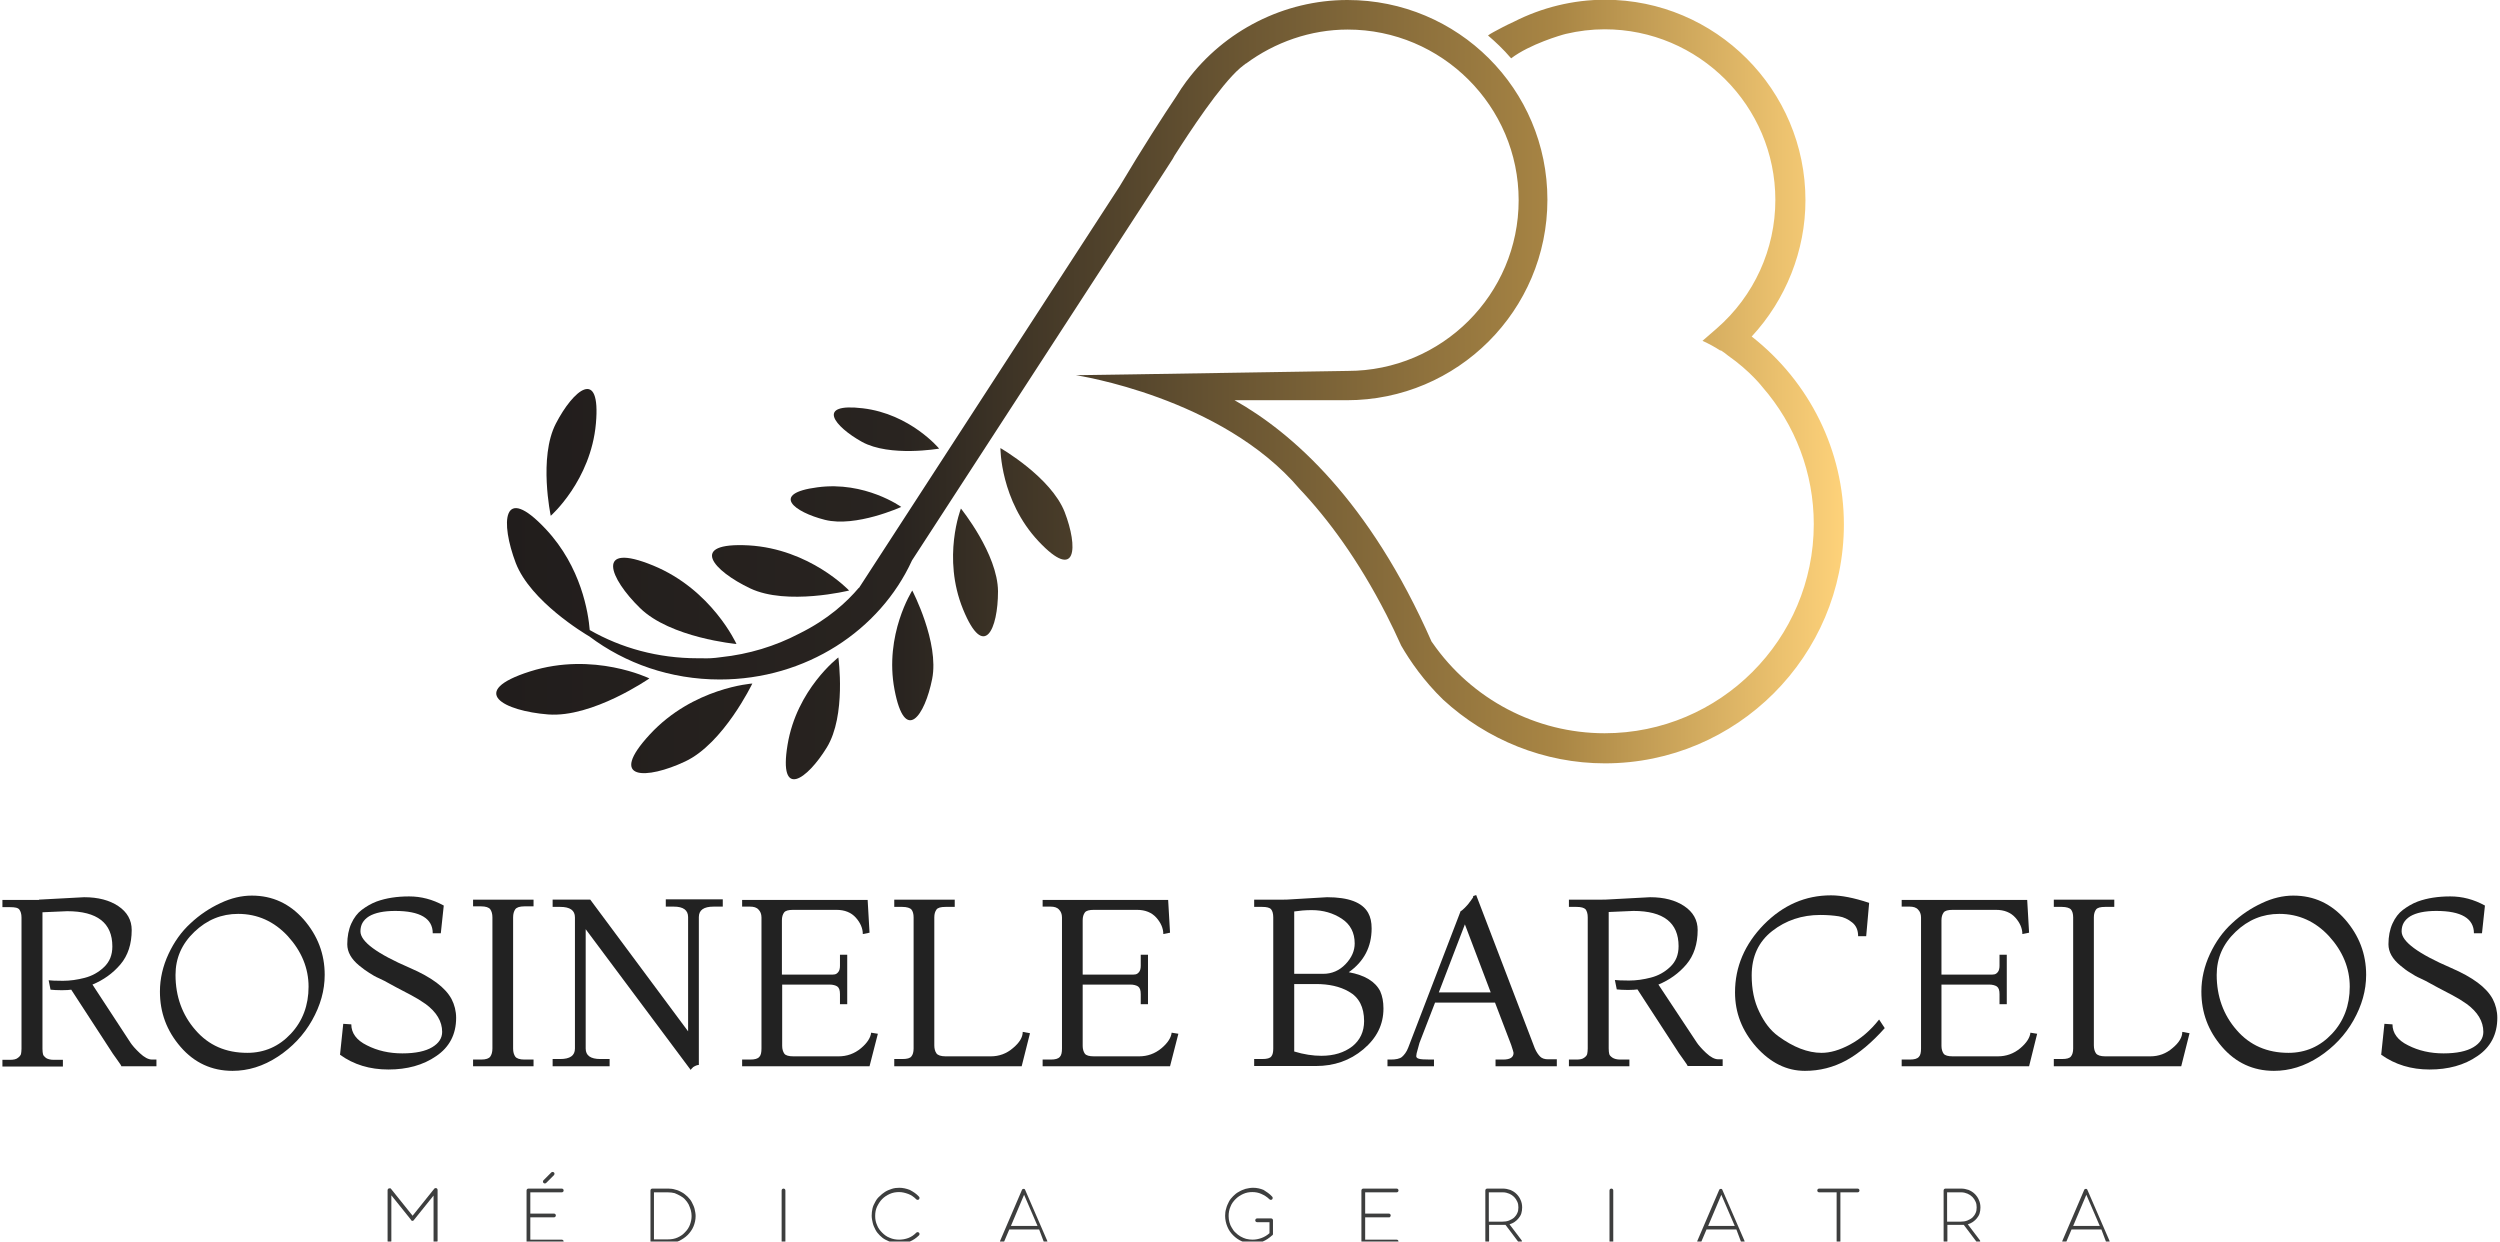
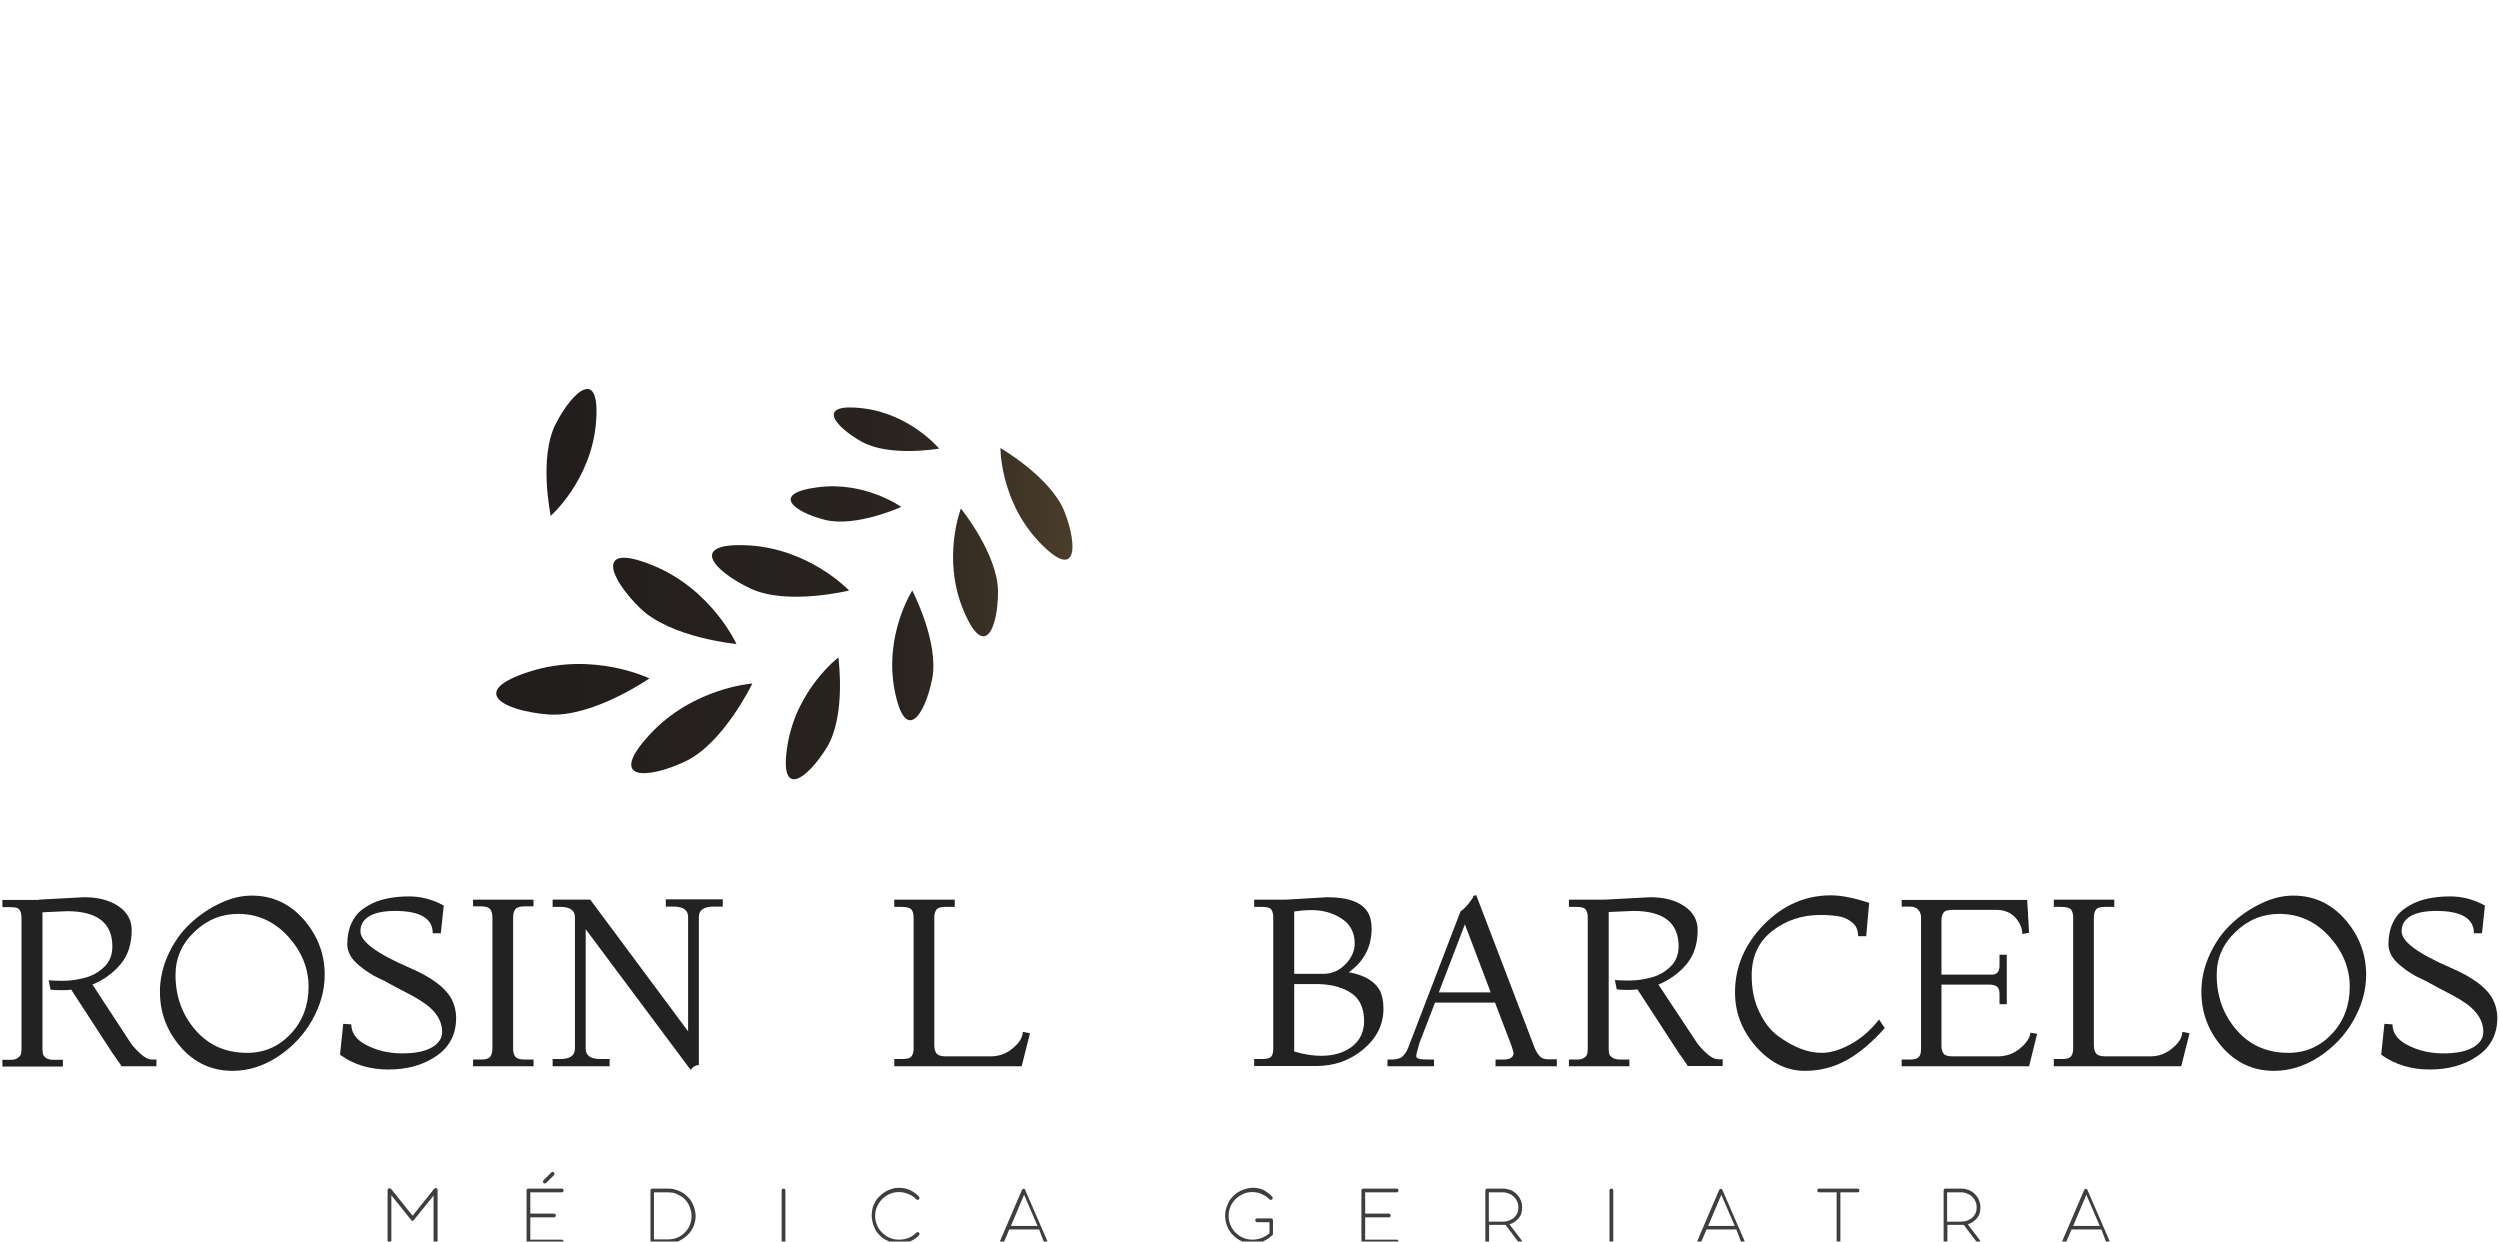
<svg xmlns="http://www.w3.org/2000/svg" version="1.1" id="Camada_1" x="0px" y="0px" viewBox="0 0 930.1 461.9" style="enable-background:new 0 0 930.1 461.9;" xml:space="preserve">
  <style type="text/css">
	.st0{fill:url(#SVGID_1_);}
	.st1{fill:url(#SVGID_2_);}
	.st2{fill:url(#SVGID_3_);}
	.st3{fill:url(#SVGID_4_);}
	.st4{fill:url(#SVGID_5_);}
	.st5{fill:url(#SVGID_6_);}
	.st6{fill:url(#SVGID_7_);}
	.st7{fill:url(#SVGID_8_);}
	.st8{fill:url(#SVGID_9_);}
	.st9{fill:url(#SVGID_10_);}
	.st10{fill:url(#SVGID_11_);}
	.st11{fill:url(#SVGID_12_);}
	.st12{fill:#222222;}
	.st13{fill:#3D3E3E;}
</style>
  <g>
    <g>
      <g>
        <linearGradient id="SVGID_1_" gradientUnits="userSpaceOnUse" x1="1761.952" y1="144.941" x2="2263.299" y2="144.941" gradientTransform="matrix(1 0 0 1 -1577.324 0)">
          <stop offset="0" style="stop-color:#211D1C" />
          <stop offset="0.301" style="stop-color:#292420" />
          <stop offset="0.786" style="stop-color:#A88544" />
          <stop offset="1" style="stop-color:#FED27A" />
        </linearGradient>
        <path class="st0" d="M197.2,249.8c-23.6,7.5-9.7,14.7,6.7,16c16.5,1.3,37.7-13.4,37.7-13.4S220.9,242.3,197.2,249.8z" />
        <linearGradient id="SVGID_2_" gradientUnits="userSpaceOnUse" x1="1761.952" y1="144.941" x2="2263.299" y2="144.941" gradientTransform="matrix(1 0 0 1 -1577.324 0)">
          <stop offset="0" style="stop-color:#211D1C" />
          <stop offset="0.301" style="stop-color:#292420" />
          <stop offset="0.786" style="stop-color:#A88544" />
          <stop offset="1" style="stop-color:#FED27A" />
        </linearGradient>
        <path class="st1" d="M241.8,273.2c-16.1,17.4-1.1,16.8,13.1,10.1c14.3-6.7,25-29,25-29S257.9,255.8,241.8,273.2z" />
        <linearGradient id="SVGID_3_" gradientUnits="userSpaceOnUse" x1="1761.952" y1="144.941" x2="2263.299" y2="144.941" gradientTransform="matrix(1 0 0 1 -1577.324 0)">
          <stop offset="0" style="stop-color:#211D1C" />
          <stop offset="0.301" style="stop-color:#292420" />
          <stop offset="0.786" style="stop-color:#A88544" />
          <stop offset="1" style="stop-color:#FED27A" />
        </linearGradient>
        <path class="st2" d="M274,239.6c0,0-9.1-20.2-31-29.2s-16.2,4.8-4.9,15.8C249.4,237.3,274,239.6,274,239.6z" />
        <linearGradient id="SVGID_4_" gradientUnits="userSpaceOnUse" x1="1761.952" y1="144.941" x2="2263.299" y2="144.941" gradientTransform="matrix(1 0 0 1 -1577.324 0)">
          <stop offset="0" style="stop-color:#211D1C" />
          <stop offset="0.301" style="stop-color:#292420" />
          <stop offset="0.786" style="stop-color:#A88544" />
          <stop offset="1" style="stop-color:#FED27A" />
        </linearGradient>
        <path class="st3" d="M221.7,157.6c1.9-21.2-8.4-12.6-14.9,0c-6.5,12.6-1.9,34.3-1.9,34.3S219.8,178.8,221.7,157.6z" />
        <linearGradient id="SVGID_5_" gradientUnits="userSpaceOnUse" x1="1761.952" y1="144.941" x2="2263.299" y2="144.941" gradientTransform="matrix(1 0 0 1 -1577.324 0)">
          <stop offset="0" style="stop-color:#211D1C" />
          <stop offset="0.301" style="stop-color:#292420" />
          <stop offset="0.786" style="stop-color:#A88544" />
          <stop offset="1" style="stop-color:#FED27A" />
        </linearGradient>
        <path class="st4" d="M306.9,193.4c11.5,2.9,28.4-4.8,28.4-4.8s-13.5-9.7-31.2-7.3C286.5,183.6,295.4,190.5,306.9,193.4z" />
        <linearGradient id="SVGID_6_" gradientUnits="userSpaceOnUse" x1="1761.952" y1="144.941" x2="2263.299" y2="144.941" gradientTransform="matrix(1 0 0 1 -1577.324 0)">
          <stop offset="0" style="stop-color:#211D1C" />
          <stop offset="0.301" style="stop-color:#292420" />
          <stop offset="0.786" style="stop-color:#A88544" />
          <stop offset="1" style="stop-color:#FED27A" />
        </linearGradient>
        <path class="st5" d="M358.3,226.7c7.9,19.3,13,7.2,13-6.7c-0.1-13.9-13.8-30.8-13.8-30.8S350.4,207.4,358.3,226.7z" />
        <linearGradient id="SVGID_7_" gradientUnits="userSpaceOnUse" x1="1761.952" y1="144.941" x2="2263.299" y2="144.941" gradientTransform="matrix(1 0 0 1 -1577.324 0)">
          <stop offset="0" style="stop-color:#211D1C" />
          <stop offset="0.301" style="stop-color:#292420" />
          <stop offset="0.786" style="stop-color:#A88544" />
          <stop offset="1" style="stop-color:#FED27A" />
        </linearGradient>
        <path class="st6" d="M320.7,164.4c10.4,5.7,28.7,2.5,28.7,2.5S338.7,154,321,151.9C303.4,149.8,310.3,158.6,320.7,164.4z" />
        <linearGradient id="SVGID_8_" gradientUnits="userSpaceOnUse" x1="1761.952" y1="144.941" x2="2263.299" y2="144.941" gradientTransform="matrix(1 0 0 1 -1577.324 0)">
          <stop offset="0" style="stop-color:#211D1C" />
          <stop offset="0.301" style="stop-color:#292420" />
          <stop offset="0.786" style="stop-color:#A88544" />
          <stop offset="1" style="stop-color:#FED27A" />
        </linearGradient>
        <path class="st7" d="M372.2,166.7c0,0-0.1,19.5,14.2,34.7s14.7,2.1,9.7-10.9C391,177.5,372.2,166.7,372.2,166.7z" />
        <linearGradient id="SVGID_9_" gradientUnits="userSpaceOnUse" x1="1761.952" y1="144.941" x2="2263.299" y2="144.941" gradientTransform="matrix(1 0 0 1 -1577.324 0)">
          <stop offset="0" style="stop-color:#211D1C" />
          <stop offset="0.301" style="stop-color:#292420" />
          <stop offset="0.786" style="stop-color:#A88544" />
          <stop offset="1" style="stop-color:#FED27A" />
        </linearGradient>
        <path class="st8" d="M332.8,256.6c3.9,20.5,11.3,9.6,14-4c2.7-13.6-7.4-32.9-7.4-32.9S328.9,236.1,332.8,256.6z" />
        <linearGradient id="SVGID_10_" gradientUnits="userSpaceOnUse" x1="1761.952" y1="144.941" x2="2263.299" y2="144.941" gradientTransform="matrix(1 0 0 1 -1577.324 0)">
          <stop offset="0" style="stop-color:#211D1C" />
          <stop offset="0.301" style="stop-color:#292420" />
          <stop offset="0.786" style="stop-color:#A88544" />
          <stop offset="1" style="stop-color:#FED27A" />
        </linearGradient>
        <path class="st9" d="M279.1,218.9c13.7,6.5,36.8,0.8,36.8,0.8s-14.6-15.5-37.4-16.8C255.8,201.7,265.4,212.4,279.1,218.9z" />
        <linearGradient id="SVGID_11_" gradientUnits="userSpaceOnUse" x1="1761.952" y1="144.941" x2="2263.299" y2="144.941" gradientTransform="matrix(1 0 0 1 -1577.324 0)">
          <stop offset="0" style="stop-color:#211D1C" />
          <stop offset="0.301" style="stop-color:#292420" />
          <stop offset="0.786" style="stop-color:#A88544" />
          <stop offset="1" style="stop-color:#FED27A" />
        </linearGradient>
        <path class="st10" d="M293,277.1c-3.4,20.6,7.3,12.9,14.6,1s4.3-33.5,4.3-33.5S296.4,256.4,293,277.1z" />
        <linearGradient id="SVGID_12_" gradientUnits="userSpaceOnUse" x1="1761.952" y1="144.941" x2="2263.299" y2="144.941" gradientTransform="matrix(1 0 0 1 -1577.324 0)">
          <stop offset="0" style="stop-color:#211D1C" />
          <stop offset="0.301" style="stop-color:#292420" />
          <stop offset="0.786" style="stop-color:#A88544" />
          <stop offset="1" style="stop-color:#FED27A" />
        </linearGradient>
-         <path class="st11" d="M651.7,125.2c12.7-13.7,20-31.9,20-50.7c0-41.1-33.4-74.6-74.6-74.6c-11.8,0-23.5,2.9-33.9,8.2     c-3.3,1.5-5.8,2.9-7.5,3.8c-0.9,0.5-1.6,0.9-2.1,1.3c2.7,2.3,5.7,5.1,8.6,8.5c7-5.3,18.7-8.7,20.4-9.1c4.7-1.1,9.5-1.7,14.4-1.7     c35,0,63.5,28.5,63.5,63.5c0,18.3-7.9,35.7-21.8,47.8l-5.3,4.6c2.4,1.1,4.6,2.3,6.6,3.6l0.3,0c0.9,0.6,1.8,1.2,2.6,1.9     c8.3,5.8,12.8,11.7,12.8,11.7l0,0c12.2,14,19.1,32,19.1,51c0,42.9-34.9,77.8-77.8,77.8c-25.5,0-49.5-12.6-64.1-33.7l-0.3-0.4     c-23.2-52.7-52-77.8-73.3-89.8h41.8c41.1,0,74.6-33.4,74.6-74.6S542.4,0,501.3,0c-23.6,0-45.8,11.4-59.7,30h0c0,0,0,0-0.1,0.1     c-1.4,1.9-2.7,3.8-3.9,5.8c-4.5,6.7-12.3,18.7-21.1,33.5c0,0,0,0,0,0l-96.9,149.3h-0.1c-4.3,5.1-11.3,11.7-22.3,17.1     c-8.8,4.6-18.6,7.6-29,8.7c0,0,0,0,0,0c-2.7,0.4-5.1,0.5-7.1,0.4c-0.5,0-1,0-1.6,0c-14.7,0-28.4-3.8-40.1-10.5     c-0.5-6.3-3.1-23.4-16.3-37.5c-16.4-17.5-16.9-2.4-11.2,12.6c5.5,14.2,25.5,26.2,27.4,27.3c13.3,10,30.1,16,48.5,16     c32.1,0,59.6-18.3,71.5-44.3l94.3-145.2v0l2.7-4.2c0,0,0.2-0.4,0.6-1.1c5.6-8.8,17-26.2,24.5-32.7c0.7-0.5,1.3-1.1,2-1.6     c0,0,0.1,0,0.1,0c10.8-8,24.1-12.7,37.9-12.7c35,0,63.6,28.5,63.6,63.5c0,35-28.5,63.5-63.6,63.5l-81.1,1.3l-20,0.3     c0,0,54.2,8.1,83.2,42.3c0,0,0,0,0,0c10.7,11.3,21.9,26.5,32.3,46.8l0,0c0,0,0,0,0,0c1.9,3.7,3.7,7.5,5.5,11.5     c3.4,5.9,8.5,13.2,15.6,20.1c16.3,15,37.7,23.7,60.2,23.7c49,0,88.9-39.9,88.9-88.9C686,167.8,673.3,142.1,651.7,125.2z" />
      </g>
    </g>
    <g>
      <path class="st12" d="M14.5,334.7l16.8-0.9c5.2,0,9.4,1.1,12.7,3.3c3.3,2.2,5,5.2,5,8.9c0,5.2-1.4,9.5-4.2,12.8    c-2.8,3.3-6.3,5.8-10.4,7.5L48.6,388c0.6,0.9,1.7,2.2,3.4,3.8c1.7,1.6,3.2,2.4,4.6,2.4h1.6v2.5H45.1c0.2,0-0.4-0.9-1.7-2.7    c-1.3-1.8-2-2.8-2.2-3.2l-14.7-22.6c-0.6,0.1-1.8,0.2-3.5,0.2c-1.8,0-3.2-0.1-4.2-0.2l-0.7-3.5c0.8,0.1,2.6,0.2,5.3,0.2    c2.7,0,5.4-0.4,8.1-1.1c2.7-0.7,5.1-2,7.2-4c2.1-2,3.1-4.5,3.1-7.7c0-8.7-5.6-13.1-16.8-13.1l-9.2,0.4v50.8c0,0.9,0.1,1.6,0.2,2    c0.1,0.5,0.5,0.9,1.1,1.4c0.6,0.4,1.6,0.7,2.9,0.7h3.4v2.5H0.9v-2.5h2.8c1.3,0,2.3-0.2,2.9-0.7c0.6-0.4,1-0.9,1.2-1.4    c0.1-0.5,0.2-1.2,0.2-2v-48.8c0-1.4-0.3-2.3-0.8-3s-1.7-0.9-3.4-0.9H0.9v-2.7H14.5z" />
      <path class="st12" d="M86.5,398.4c-7.7,0-14.2-3-19.3-8.9c-5.2-6-7.7-12.8-7.7-20.6c0-4.8,1.1-9.5,3.2-14    c2.1-4.5,4.8-8.3,8.2-11.4c3.3-3.1,7-5.6,11.1-7.5c4-1.9,7.9-2.8,11.7-2.8c7.7,0,14.1,3,19.3,8.9c5.2,6,7.8,12.8,7.8,20.6    c0,5.8-1.6,11.4-4.7,16.9c-3.1,5.5-7.4,10-12.7,13.5C97.9,396.7,92.3,398.4,86.5,398.4z M92,391.7c6.4,0,11.8-2.4,16.2-7.1    c4.4-4.7,6.6-10.6,6.6-17.5s-2.6-13.2-7.7-18.8c-5.1-5.5-11.3-8.3-18.5-8.3c-6.2,0-11.6,2.2-16.3,6.7s-7,9.8-7,16    c0,8,2.5,14.9,7.4,20.5C77.6,388.9,84,391.7,92,391.7z" />
      <path class="st12" d="M126.5,392.4l1.2-11.5l3,0.2c0,3.2,1.9,5.9,5.8,7.8c3.9,2,8.3,3,13.2,3c4.9,0,8.6-0.8,11.1-2.3    s3.7-3.4,3.7-5.7c0-3.9-2.1-7.4-6.2-10.4c-1.7-1.2-3.5-2.3-5.4-3.3c-4.3-2.2-7-3.7-8.1-4.3c-1.1-0.6-2.3-1.3-3.7-1.9    s-2.6-1.3-3.8-2.1c-1.1-0.7-2.4-1.6-3.7-2.7c-2.9-2.4-4.4-5-4.4-7.9c0-2.9,0.5-5.5,1.5-7.7c1-2.2,2.3-3.9,3.9-5.1    c1.6-1.2,3.4-2.3,5.5-3.1c3.6-1.3,7.6-1.9,12.1-1.9c4.5,0,8.7,1.1,12.9,3.4l-1.1,10.3h-3c0-5.5-4.7-8.3-14-8.3    c-4.3,0-7.5,0.7-9.7,2c-2.2,1.4-3.2,3.2-3.2,5.6c0,3.8,6.1,8.3,18.4,13.6c8.1,3.5,13.2,7.3,15.5,11.6c1.1,2.1,1.7,4.5,1.7,7    c0,6.1-2.5,10.9-7.4,14.2c-4.9,3.4-10.9,5-17.8,5C137.6,397.9,131.6,396.1,126.5,392.4z" />
      <path class="st12" d="M198.5,396.7H176v-2.5h3c1.8,0,2.9-0.4,3.4-1.1c0.5-0.7,0.8-1.7,0.8-3v-48.8c0-1.3-0.3-2.3-0.8-3    c-0.5-0.7-1.7-1.1-3.4-1.1h-3v-2.5h22.5v2.5h-3.4c-1.8,0-2.9,0.4-3.4,1.1c-0.5,0.7-0.8,1.7-0.8,3v48.8c0,1.3,0.3,2.3,0.8,3    c0.5,0.7,1.7,1.1,3.4,1.1h3.4V396.7z" />
      <path class="st12" d="M257,398.1l-39.1-52.4v44.4c0,2.6,1.8,3.9,5.5,3.9h3.4v2.7h-21.2V394h2.8c3.7,0,5.5-1.3,5.5-3.9v-48.8    c0-2.6-1.8-3.9-5.5-3.9h-2.8v-2.7h14l36.4,49v-42.5c0-2.6-1.8-3.9-5.3-3.9h-3v-2.7h21.2v2.7h-3.4c-3.7,0-5.5,1.3-5.5,3.9v55    c-0.6,0-1.3,0.3-2.1,0.8C257.2,397.7,256.9,398,257,398.1z" />
-       <path class="st12" d="M323.5,396.7h-47.4v-2.5h3c1.7,0,2.8-0.3,3.4-1c0.6-0.6,0.8-1.7,0.8-3.1v-48.8c0-1.2-0.4-2.2-1.1-2.9    c-0.7-0.8-1.8-1.1-3.1-1.1h-3v-2.5h46.7l0.7,12.2l-2.5,0.5c0-2.1-0.9-4.2-2.6-6.1c-1.7-1.9-4.1-2.9-7.2-2.9h-16.1    c-1.8,0-2.9,0.3-3.4,1c-0.5,0.7-0.8,1.6-0.8,2.9v20.2h17.7c0.9,0,1.6,0,2-0.1c0.5-0.1,0.9-0.4,1.3-0.9c0.4-0.5,0.6-1.3,0.6-2.3    v-4.1h2.7v18.4h-2.7v-3.7c0-1.5-0.3-2.4-1-2.9c-0.6-0.4-1.6-0.7-2.9-0.7H291v22.8c0,1.2,0.3,2.2,0.8,2.9c0.5,0.7,1.7,1,3.4,1H312    c3.1,0,5.9-1,8.3-3c2.4-2,3.6-4,3.8-5.8l2.5,0.4L323.5,396.7z" />
      <path class="st12" d="M380.1,396.7h-47.4V394h3c1.8,0,2.9-0.3,3.4-1c0.5-0.6,0.8-1.6,0.8-2.9v-48.8c0-1.3-0.3-2.3-0.8-2.9    c-0.5-0.6-1.7-1-3.4-1h-3v-2.7h22.5v2.7h-3.4c-1.8,0-2.9,0.3-3.4,1c-0.5,0.7-0.8,1.6-0.8,2.9v47.6c0,1.3,0.3,2.3,0.8,3    c0.5,0.7,1.7,1.1,3.4,1.1h16.8c3.1,0,5.9-1,8.3-3.1c2.4-2,3.6-4,3.6-6l2.7,0.5L380.1,396.7z" />
-       <path class="st12" d="M435.3,396.7h-47.4v-2.5h3c1.7,0,2.8-0.3,3.4-1c0.6-0.6,0.8-1.7,0.8-3.1v-48.8c0-1.2-0.4-2.2-1.1-2.9    c-0.7-0.8-1.8-1.1-3.1-1.1h-3v-2.5h46.7l0.7,12.2l-2.5,0.5c0-2.1-0.9-4.2-2.6-6.1c-1.7-1.9-4.1-2.9-7.2-2.9H407    c-1.8,0-2.9,0.3-3.4,1c-0.5,0.7-0.8,1.6-0.8,2.9v20.2h17.7c0.9,0,1.6,0,2-0.1c0.5-0.1,0.9-0.4,1.3-0.9c0.4-0.5,0.6-1.3,0.6-2.3    v-4.1h2.7v18.4h-2.7v-3.7c0-1.5-0.3-2.4-1-2.9c-0.6-0.4-1.6-0.7-2.9-0.7h-17.7v22.8c0,1.2,0.3,2.2,0.8,2.9c0.5,0.7,1.7,1,3.4,1    h16.8c3.1,0,5.9-1,8.3-3c2.4-2,3.6-4,3.8-5.8l2.5,0.4L435.3,396.7z" />
      <path class="st12" d="M478.5,334.7l15.2-0.9c8,0,13.1,1.9,15.3,5.8c0.9,1.6,1.3,3.5,1.3,5.8c0,6.8-2.8,12.3-8.5,16.3    c6,1.1,9.9,3.5,11.7,7.1c0.8,1.8,1.2,3.9,1.2,6.4c0,6-2.5,11-7.5,15.2c-5,4.2-10.9,6.2-17.6,6.2h-23V394h3c1.8,0,2.9-0.3,3.4-1    c0.5-0.6,0.7-1.6,0.7-2.9v-48.8c0-1.4-0.3-2.4-0.8-3c-0.5-0.6-1.6-0.9-3.3-0.9h-3v-2.7H478.5z M488,338.6c-2.4,0-4.5,0.2-6.5,0.5    v23.2h10.8c3.2,0,6-1.2,8.3-3.6c2.3-2.4,3.4-5,3.4-7.7c0-4-1.6-7.1-4.8-9.2C496,339.7,492.3,338.6,488,338.6z M489.6,366.1h-8.1    v25.1c3.6,1.1,7,1.6,10.1,1.6c4.7,0,8.5-1.2,11.5-3.5c2.9-2.3,4.4-5.5,4.4-9.4c0-5.2-1.9-8.9-5.7-11    C498.5,367,494.4,366.1,489.6,366.1z" />
      <path class="st12" d="M579,396.7h-22.6v-2.5h2.8c2.6,0,3.9-0.8,3.9-2.5c0-0.2-0.3-1.2-0.9-3l-6-15.7h-22.3l-5.8,15    c0,0.1-0.2,0.8-0.6,2.2c-0.4,1.3-0.6,2.2-0.6,2.7c0,0.5,0.3,0.8,1,1c0.6,0.2,2,0.3,4.2,0.3h1.4v2.5h-17.3v-2.5h1.2    c1.9,0,3.4-0.3,4.2-1s1.7-1.8,2.3-3.4l19.5-50.8c0.3-0.1,0.8-0.5,1.6-1.3c0.8-0.8,1.5-1.6,2.1-2.5c0.6-0.9,1-1.3,1-1.5    c0-0.1,0-0.2-0.1-0.3l1.2-0.4l21.8,57c0.6,1.4,1.3,2.4,2,3.1c0.7,0.7,1.7,1,3,1h3.2V396.7z M554.6,369.2l-9.6-25.3l-9.7,25.3    H554.6z" />
      <path class="st12" d="M597.1,334.7l16.8-0.9c5.2,0,9.4,1.1,12.7,3.3c3.3,2.2,5,5.2,5,8.9c0,5.2-1.4,9.5-4.2,12.8    c-2.8,3.3-6.3,5.8-10.4,7.5l14.3,21.6c0.6,0.9,1.7,2.2,3.4,3.8s3.2,2.4,4.6,2.4h1.6v2.5h-13.1c0.2,0-0.4-0.9-1.7-2.7    c-1.3-1.8-2-2.8-2.2-3.2l-14.7-22.6c-0.6,0.1-1.8,0.2-3.5,0.2c-1.8,0-3.2-0.1-4.2-0.2l-0.7-3.5c0.8,0.1,2.6,0.2,5.3,0.2    c2.7,0,5.4-0.4,8.1-1.1c2.7-0.7,5.1-2,7.2-4c2.1-2,3.1-4.5,3.1-7.7c0-8.7-5.6-13.1-16.8-13.1l-9.2,0.4v50.8c0,0.9,0.1,1.6,0.2,2    c0.1,0.5,0.5,0.9,1.2,1.4c0.6,0.4,1.6,0.7,2.9,0.7h3.4v2.5h-22.5v-2.5h2.8c1.3,0,2.3-0.2,2.9-0.7c0.6-0.4,1-0.9,1.1-1.4    c0.1-0.5,0.2-1.2,0.2-2v-48.8c0-1.4-0.3-2.3-0.8-3c-0.6-0.6-1.7-0.9-3.4-0.9h-2.8v-2.7H597.1z" />
      <path class="st12" d="M699.1,379.3l2.1,3.2c-4.8,5.4-9.6,9.4-14.3,12c-4.8,2.6-9.9,3.9-15.4,3.9c-6.8,0-12.8-3-18.1-8.9    c-5.3-6-7.9-12.7-7.9-20.3c0-9.5,3.6-17.9,10.7-25.2c7.2-7.3,15.5-10.9,25-10.9c3.8,0,8.5,0.9,14.2,2.8l-1.1,12.4h-3    c0-2.2-0.7-3.9-2.2-5.1c-1.5-1.2-3.1-2-5-2.3s-4.2-0.5-6.9-0.5c-6.8,0-12.8,2-17.9,6c-5.1,4-7.6,9.5-7.6,16.5    c0,5.1,0.9,9.6,2.8,13.5c1.9,4,4.2,7,7.1,9.1c5.6,4.1,11,6.2,16.1,6.2c3.2,0,6.7-1,10.6-3.1C692.2,386.5,695.8,383.5,699.1,379.3z    " />
      <path class="st12" d="M754.9,396.7h-47.4v-2.5h3c1.7,0,2.8-0.3,3.4-1c0.6-0.6,0.8-1.7,0.8-3.1v-48.8c0-1.2-0.4-2.2-1.1-2.9    c-0.7-0.8-1.8-1.1-3.1-1.1h-3v-2.5h46.7l0.7,12.2l-2.5,0.5c0-2.1-0.9-4.2-2.6-6.1c-1.7-1.9-4.1-2.9-7.2-2.9h-16.1    c-1.8,0-2.9,0.3-3.4,1c-0.5,0.7-0.8,1.6-0.8,2.9v20.2H740c0.9,0,1.6,0,2-0.1c0.5-0.1,0.9-0.4,1.3-0.9c0.4-0.5,0.6-1.3,0.6-2.3    v-4.1h2.7v18.4h-2.7v-3.7c0-1.5-0.3-2.4-1-2.9c-0.6-0.4-1.6-0.7-2.9-0.7h-17.7v22.8c0,1.2,0.3,2.2,0.8,2.9c0.5,0.7,1.7,1,3.4,1    h16.8c3.1,0,5.9-1,8.3-3c2.4-2,3.6-4,3.8-5.8l2.5,0.4L754.9,396.7z" />
      <path class="st12" d="M811.5,396.7h-47.4V394h3c1.8,0,2.9-0.3,3.4-1c0.5-0.6,0.8-1.6,0.8-2.9v-48.8c0-1.3-0.3-2.3-0.8-2.9    c-0.5-0.6-1.7-1-3.4-1h-3v-2.7h22.5v2.7h-3.4c-1.8,0-2.9,0.3-3.4,1c-0.5,0.7-0.8,1.6-0.8,2.9v47.6c0,1.3,0.3,2.3,0.8,3    c0.5,0.7,1.7,1.1,3.4,1.1H800c3.1,0,5.9-1,8.3-3.1c2.4-2,3.6-4,3.6-6l2.7,0.5L811.5,396.7z" />
      <path class="st12" d="M846,398.4c-7.7,0-14.2-3-19.3-8.9c-5.2-6-7.7-12.8-7.7-20.6c0-4.8,1.1-9.5,3.2-14c2.1-4.5,4.8-8.3,8.2-11.4    c3.3-3.1,7-5.6,11.1-7.5c4-1.9,7.9-2.8,11.7-2.8c7.7,0,14.1,3,19.3,8.9c5.2,6,7.8,12.8,7.8,20.6c0,5.8-1.6,11.4-4.7,16.9    c-3.1,5.5-7.4,10-12.7,13.5C857.4,396.7,851.8,398.4,846,398.4z M851.4,391.7c6.4,0,11.8-2.4,16.2-7.1c4.4-4.7,6.6-10.6,6.6-17.5    s-2.6-13.2-7.7-18.8c-5.1-5.5-11.3-8.3-18.5-8.3c-6.2,0-11.6,2.2-16.3,6.7s-7,9.8-7,16c0,8,2.5,14.9,7.4,20.5    C837,388.9,843.5,391.7,851.4,391.7z" />
      <path class="st12" d="M885.9,392.4l1.2-11.5l3,0.2c0,3.2,1.9,5.9,5.8,7.8c3.9,2,8.3,3,13.2,3c4.9,0,8.6-0.8,11.1-2.3    s3.7-3.4,3.7-5.7c0-3.9-2.1-7.4-6.2-10.4c-1.7-1.2-3.5-2.3-5.4-3.3c-4.3-2.2-7-3.7-8.1-4.3s-2.3-1.3-3.7-1.9    c-1.4-0.6-2.6-1.3-3.8-2.1c-1.2-0.7-2.4-1.6-3.7-2.7c-2.9-2.4-4.4-5-4.4-7.9c0-2.9,0.5-5.5,1.5-7.7c1-2.2,2.3-3.9,3.9-5.1    c1.6-1.2,3.4-2.3,5.5-3.1c3.6-1.3,7.6-1.9,12.1-1.9c4.5,0,8.7,1.1,12.9,3.4l-1.1,10.3h-3c0-5.5-4.7-8.3-14-8.3    c-4.3,0-7.5,0.7-9.7,2c-2.2,1.4-3.2,3.2-3.2,5.6c0,3.8,6.1,8.3,18.4,13.6c8.1,3.5,13.2,7.3,15.5,11.6c1.1,2.1,1.7,4.5,1.7,7    c0,6.1-2.5,10.9-7.4,14.2c-4.9,3.4-10.9,5-17.8,5C897.1,397.9,891.1,396.1,885.9,392.4z" />
    </g>
    <g>
      <g>
        <path class="st13" d="M162.7,461.8c0,0.2-0.1,0.4-0.2,0.5c-0.1,0.1-0.3,0.2-0.5,0.2c-0.2,0-0.3-0.1-0.5-0.2     c-0.1-0.1-0.2-0.3-0.2-0.5v-17l-7.4,9.2c0,0-0.1,0.1-0.1,0.1l0,0c-0.1,0-0.1,0.1-0.2,0.1c0,0-0.1,0-0.1,0c-0.1,0-0.3,0-0.4-0.1     c-0.1-0.1-0.2-0.2-0.2-0.3l-7.3-9.1v17c0,0.2-0.1,0.4-0.2,0.5c-0.1,0.1-0.3,0.2-0.5,0.2s-0.4-0.1-0.5-0.2     c-0.1-0.1-0.2-0.3-0.2-0.5v-18.9c0-0.2,0.1-0.4,0.2-0.5c0.1-0.1,0.3-0.2,0.5-0.2c0,0,0,0,0.1,0c0,0,0,0,0.1,0l0,0     c0,0,0.1,0,0.1,0c0.1,0,0.2,0.1,0.2,0.1l8.1,10.1l8.1-10.1c0.1-0.1,0.1-0.1,0.2-0.1c0.1,0,0.2-0.1,0.3-0.1c0.2,0,0.4,0.1,0.5,0.2     c0.1,0.1,0.2,0.3,0.2,0.5V461.8z" />
        <path class="st13" d="M196.6,462.5c-0.2,0-0.4-0.1-0.5-0.2c-0.1-0.1-0.2-0.3-0.2-0.5v-18.9c0-0.2,0.1-0.4,0.2-0.5     c0.1-0.1,0.3-0.2,0.5-0.2h12.4c0.2,0,0.4,0.1,0.5,0.2c0.1,0.1,0.2,0.3,0.2,0.5c0,0.2-0.1,0.4-0.2,0.5c-0.1,0.1-0.3,0.2-0.5,0.2     h-11.7v7.9h8.8c0.2,0,0.4,0.1,0.5,0.2c0.1,0.1,0.2,0.3,0.2,0.5c0,0.2-0.1,0.3-0.2,0.5c-0.1,0.1-0.3,0.2-0.5,0.2h-8.8v8.3h11.7     c0.2,0,0.4,0.1,0.5,0.2c0.1,0.1,0.2,0.3,0.2,0.5c0,0.2-0.1,0.4-0.2,0.5c-0.1,0.1-0.3,0.2-0.5,0.2H196.6z M203.2,440.1     c-0.1,0.1-0.3,0.2-0.5,0.2c-0.2,0-0.3-0.1-0.5-0.2c-0.1-0.1-0.2-0.3-0.2-0.5c0-0.2,0.1-0.4,0.2-0.5l2.9-2.9     c0.1-0.1,0.3-0.2,0.5-0.2c0.2,0,0.3,0.1,0.5,0.2c0.1,0.1,0.2,0.3,0.2,0.5c0,0.2-0.1,0.3-0.2,0.5L203.2,440.1z" />
        <path class="st13" d="M242,442.9c0-0.2,0.1-0.4,0.2-0.5c0.1-0.1,0.3-0.2,0.5-0.2h5.9c0.9,0,1.8,0.1,2.7,0.4     c0.9,0.2,1.7,0.6,2.4,1c0.8,0.4,1.4,1,2.1,1.6c0.6,0.6,1.2,1.3,1.6,2.1c0.4,0.8,0.8,1.6,1,2.4c0.2,0.9,0.4,1.8,0.4,2.7     c0,1.4-0.3,2.7-0.8,3.9c-0.5,1.2-1.3,2.3-2.2,3.2c-0.9,0.9-2,1.6-3.2,2.2c-1.2,0.5-2.6,0.8-4,0.8h-5.9c-0.2,0-0.4-0.1-0.5-0.2     c-0.1-0.1-0.2-0.3-0.2-0.5V442.9z M243.3,443.6v17.5h5.2c1.3,0,2.5-0.2,3.6-0.7c1.1-0.5,2-1.1,2.8-2c0.8-0.8,1.4-1.7,1.8-2.8     s0.6-2.1,0.6-3.2c0-0.7-0.1-1.5-0.3-2.2c-0.2-0.7-0.5-1.4-0.8-2.1c-0.4-0.7-0.8-1.3-1.3-1.8c-0.5-0.6-1.1-1-1.8-1.4     c-0.7-0.4-1.4-0.7-2.1-1c-0.8-0.2-1.6-0.3-2.5-0.3H243.3z" />
        <path class="st13" d="M292.2,461.8c0,0.2-0.1,0.4-0.2,0.5c-0.1,0.1-0.3,0.2-0.5,0.2s-0.4-0.1-0.5-0.2c-0.1-0.1-0.2-0.3-0.2-0.5     v-18.9c0-0.2,0.1-0.4,0.2-0.5c0.1-0.1,0.3-0.2,0.5-0.2s0.4,0.1,0.5,0.2c0.1,0.1,0.2,0.3,0.2,0.5V461.8z" />
        <path class="st13" d="M341.9,445.2c0.1,0.1,0.2,0.3,0.2,0.5s-0.1,0.3-0.2,0.5c-0.1,0.1-0.3,0.2-0.5,0.2s-0.4-0.1-0.5-0.2     c-0.9-0.9-1.9-1.6-3-2c-1.1-0.4-2.2-0.7-3.4-0.7c-1.2,0-2.4,0.2-3.5,0.7s-2,1.1-2.8,1.9s-1.4,1.8-1.9,2.8     c-0.5,1.1-0.7,2.2-0.7,3.5c0,1.2,0.2,2.3,0.7,3.4c0.4,1.1,1.1,2,1.9,2.8c0.8,0.8,1.7,1.5,2.8,1.9c1.1,0.5,2.3,0.7,3.5,0.7     c1.2,0,2.3-0.2,3.4-0.6c1.1-0.4,2.1-1.1,3-2c0.1-0.1,0.3-0.2,0.5-0.2c0.2,0,0.3,0.1,0.5,0.2c0.1,0.1,0.2,0.3,0.2,0.5     c0,0.2-0.1,0.4-0.2,0.5c-1,1-2.2,1.8-3.4,2.3c-1.3,0.5-2.6,0.7-3.9,0.7c-0.9,0-1.9-0.1-2.7-0.4c-0.9-0.2-1.7-0.6-2.5-1     c-0.8-0.4-1.5-1-2.1-1.6c-0.6-0.6-1.2-1.3-1.6-2.1c-0.4-0.8-0.8-1.6-1-2.5c-0.2-0.9-0.4-1.8-0.4-2.7c0-0.9,0.1-1.8,0.3-2.7     c0.2-0.9,0.6-1.7,1-2.4c0.4-0.8,0.9-1.5,1.6-2.1c0.6-0.6,1.3-1.2,2.1-1.7c0.8-0.5,1.6-0.8,2.5-1.1c0.9-0.3,1.8-0.4,2.8-0.4     c1.3,0,2.6,0.3,3.9,0.8C339.8,443.4,340.9,444.1,341.9,445.2z" />
        <path class="st13" d="M386.6,457.4h-11.1l-2,4.7c-0.1,0.1-0.1,0.2-0.3,0.3c-0.1,0.1-0.2,0.1-0.4,0.1c-0.1,0-0.2,0-0.3,0     c-0.2-0.1-0.3-0.2-0.4-0.4c-0.1-0.2-0.1-0.4,0-0.5l8.1-18.9c0.1-0.3,0.4-0.4,0.6-0.4c0.3,0,0.5,0.1,0.6,0.4l8.2,18.9     c0.1,0.2,0.1,0.4,0,0.5c-0.1,0.2-0.2,0.3-0.3,0.4c-0.1,0-0.2,0.1-0.3,0.1c-0.3,0-0.5-0.1-0.6-0.4L386.6,457.4z M376.1,456.1h9.9     l-5-11.6L376.1,456.1z" />
        <path class="st13" d="M473.3,445.2c0.1,0.1,0.2,0.3,0.2,0.5c0,0.2-0.1,0.3-0.2,0.5c-0.1,0.1-0.3,0.2-0.5,0.2     c-0.2,0-0.3-0.1-0.5-0.2c-0.9-0.9-1.9-1.5-3-2c-1.1-0.5-2.2-0.7-3.4-0.7c-1.2,0-2.3,0.2-3.4,0.7s-2,1.1-2.8,1.9     c-0.8,0.8-1.5,1.7-1.9,2.8c-0.5,1.1-0.7,2.3-0.7,3.5c0,0.8,0.1,1.6,0.3,2.3c0.2,0.8,0.5,1.5,0.9,2.1c0.4,0.7,0.8,1.3,1.4,1.8     c0.5,0.5,1.1,1,1.8,1.4c0.7,0.4,1.4,0.7,2.1,0.9c0.8,0.2,1.6,0.3,2.4,0.3c1.1,0,2.2-0.2,3.3-0.6c1.1-0.4,2.1-1,3-1.8v-4.1h-4.6     c-0.2,0-0.4-0.1-0.5-0.2c-0.1-0.1-0.2-0.3-0.2-0.5c0-0.2,0.1-0.3,0.2-0.5c0.1-0.1,0.3-0.2,0.5-0.2h5.2c0.2,0,0.4,0.1,0.5,0.2     c0.1,0.1,0.2,0.3,0.2,0.5v5.1c0,0.1,0,0.2-0.1,0.3c0,0.1-0.1,0.2-0.2,0.2c-1.1,1-2.3,1.8-3.5,2.3c-1.3,0.5-2.6,0.7-3.9,0.7     c-1.4,0-2.7-0.3-3.9-0.8c-1.2-0.5-2.3-1.3-3.2-2.2c-0.9-0.9-1.7-2-2.2-3.3c-0.5-1.2-0.8-2.6-0.8-4c0-0.9,0.1-1.8,0.4-2.7     c0.2-0.9,0.6-1.7,1-2.5c0.4-0.8,1-1.5,1.6-2.1c0.6-0.6,1.3-1.2,2.1-1.6c0.8-0.5,1.6-0.8,2.5-1.1c0.9-0.2,1.8-0.4,2.8-0.4     c1.4,0,2.7,0.3,3.9,0.8C471.2,443.4,472.3,444.1,473.3,445.2z" />
        <path class="st13" d="M507.2,462.5c-0.2,0-0.4-0.1-0.5-0.2c-0.1-0.1-0.2-0.3-0.2-0.5v-18.9c0-0.2,0.1-0.4,0.2-0.5     c0.1-0.1,0.3-0.2,0.5-0.2h12.4c0.2,0,0.4,0.1,0.5,0.2c0.1,0.1,0.2,0.3,0.2,0.5c0,0.2-0.1,0.4-0.2,0.5c-0.1,0.1-0.3,0.2-0.5,0.2     h-11.7v7.9h8.8c0.2,0,0.4,0.1,0.5,0.2c0.1,0.1,0.2,0.3,0.2,0.5c0,0.2-0.1,0.3-0.2,0.5s-0.3,0.2-0.5,0.2h-8.8v8.3h11.7     c0.2,0,0.4,0.1,0.5,0.2c0.1,0.1,0.2,0.3,0.2,0.5c0,0.2-0.1,0.4-0.2,0.5c-0.1,0.1-0.3,0.2-0.5,0.2H507.2z" />
        <path class="st13" d="M552.6,442.9c0-0.2,0.1-0.4,0.2-0.5c0.1-0.1,0.3-0.2,0.5-0.2h5.8c1,0,1.9,0.2,2.8,0.5     c0.9,0.4,1.6,0.8,2.3,1.5c0.6,0.6,1.2,1.4,1.5,2.2c0.4,0.8,0.6,1.8,0.6,2.8c0,0.8-0.1,1.5-0.3,2.2c-0.2,0.7-0.6,1.3-1,1.8     c-0.4,0.5-0.9,1-1.5,1.4c-0.6,0.4-1.2,0.7-1.9,0.9l4.4,5.8c0.2,0.2,0.2,0.3,0.2,0.5c0,0.2-0.1,0.4-0.3,0.5     c-0.1,0.1-0.3,0.1-0.4,0.1c-0.2,0-0.4-0.1-0.5-0.2l-4.9-6.5c-0.2,0-0.4,0-0.5,0c-0.2,0-0.4,0-0.5,0h-5.1v6c0,0.2-0.1,0.4-0.2,0.5     c-0.1,0.1-0.3,0.2-0.5,0.2c-0.2,0-0.4-0.1-0.5-0.2c-0.1-0.1-0.2-0.3-0.2-0.5V442.9z M553.9,443.6v10.9h5.1c0.9,0,1.6-0.1,2.4-0.4     c0.7-0.3,1.3-0.6,1.9-1.1c0.5-0.5,0.9-1,1.2-1.7c0.3-0.6,0.4-1.3,0.4-2.1c0-0.7-0.1-1.5-0.4-2.1c-0.3-0.7-0.7-1.3-1.2-1.8     c-0.5-0.5-1.1-0.9-1.8-1.2c-0.7-0.3-1.5-0.5-2.3-0.5H553.9z" />
        <path class="st13" d="M600.2,461.8c0,0.2-0.1,0.4-0.2,0.5c-0.1,0.1-0.3,0.2-0.5,0.2c-0.2,0-0.4-0.1-0.5-0.2     c-0.1-0.1-0.2-0.3-0.2-0.5v-18.9c0-0.2,0.1-0.4,0.2-0.5c0.1-0.1,0.3-0.2,0.5-0.2c0.2,0,0.4,0.1,0.5,0.2c0.1,0.1,0.2,0.3,0.2,0.5     V461.8z" />
        <path class="st13" d="M646,457.4h-11.1l-2,4.7c-0.1,0.1-0.1,0.2-0.3,0.3s-0.2,0.1-0.4,0.1c-0.1,0-0.2,0-0.3,0     c-0.2-0.1-0.3-0.2-0.4-0.4c-0.1-0.2-0.1-0.4,0-0.5l8.1-18.9c0.1-0.3,0.4-0.4,0.6-0.4c0.3,0,0.5,0.1,0.6,0.4l8.2,18.9     c0.1,0.2,0.1,0.4,0,0.5c-0.1,0.2-0.2,0.3-0.3,0.4c-0.1,0-0.2,0.1-0.3,0.1c-0.3,0-0.5-0.1-0.6-0.4L646,457.4z M635.5,456.1h9.9     l-5-11.6L635.5,456.1z" />
        <path class="st13" d="M684.7,443.6v18.2c0,0.2-0.1,0.4-0.2,0.5c-0.1,0.1-0.3,0.2-0.5,0.2c-0.2,0-0.4-0.1-0.5-0.2     c-0.1-0.1-0.2-0.3-0.2-0.5v-18.2h-6.5c-0.2,0-0.4-0.1-0.5-0.2s-0.2-0.3-0.2-0.5c0-0.2,0.1-0.4,0.2-0.5c0.1-0.1,0.3-0.2,0.5-0.2     h14.3c0.2,0,0.4,0.1,0.5,0.2s0.2,0.3,0.2,0.5c0,0.2-0.1,0.4-0.2,0.5s-0.3,0.2-0.5,0.2H684.7z" />
        <path class="st13" d="M723.1,442.9c0-0.2,0.1-0.4,0.2-0.5c0.1-0.1,0.3-0.2,0.5-0.2h5.8c1,0,1.9,0.2,2.8,0.5     c0.9,0.4,1.6,0.8,2.3,1.5c0.6,0.6,1.2,1.4,1.5,2.2c0.4,0.8,0.6,1.8,0.6,2.8c0,0.8-0.1,1.5-0.3,2.2c-0.2,0.7-0.6,1.3-1,1.8     c-0.4,0.5-0.9,1-1.5,1.4c-0.6,0.4-1.2,0.7-1.9,0.9l4.4,5.8c0.2,0.2,0.2,0.3,0.2,0.5c0,0.2-0.1,0.4-0.3,0.5     c-0.1,0.1-0.3,0.1-0.4,0.1c-0.2,0-0.4-0.1-0.5-0.2l-4.9-6.5c-0.2,0-0.4,0-0.5,0c-0.2,0-0.4,0-0.5,0h-5.1v6c0,0.2-0.1,0.4-0.2,0.5     c-0.1,0.1-0.3,0.2-0.5,0.2c-0.2,0-0.4-0.1-0.5-0.2c-0.1-0.1-0.2-0.3-0.2-0.5V442.9z M724.4,443.6v10.9h5.1c0.9,0,1.6-0.1,2.4-0.4     c0.7-0.3,1.3-0.6,1.9-1.1c0.5-0.5,0.9-1,1.2-1.7c0.3-0.6,0.4-1.3,0.4-2.1c0-0.7-0.1-1.5-0.4-2.1c-0.3-0.7-0.7-1.3-1.2-1.8     c-0.5-0.5-1.1-0.9-1.8-1.2c-0.7-0.3-1.5-0.5-2.3-0.5H724.4z" />
        <path class="st13" d="M781.8,457.4h-11.1l-2,4.7c-0.1,0.1-0.1,0.2-0.3,0.3c-0.1,0.1-0.2,0.1-0.4,0.1c-0.1,0-0.2,0-0.3,0     c-0.2-0.1-0.3-0.2-0.4-0.4c-0.1-0.2-0.1-0.4,0-0.5l8.1-18.9c0.1-0.3,0.4-0.4,0.6-0.4c0.3,0,0.5,0.1,0.6,0.4l8.2,18.9     c0.1,0.2,0.1,0.4,0,0.5c-0.1,0.2-0.2,0.3-0.3,0.4c-0.1,0-0.2,0.1-0.3,0.1c-0.3,0-0.5-0.1-0.6-0.4L781.8,457.4z M771.3,456.1h9.9     l-5-11.6L771.3,456.1z" />
      </g>
    </g>
  </g>
</svg>